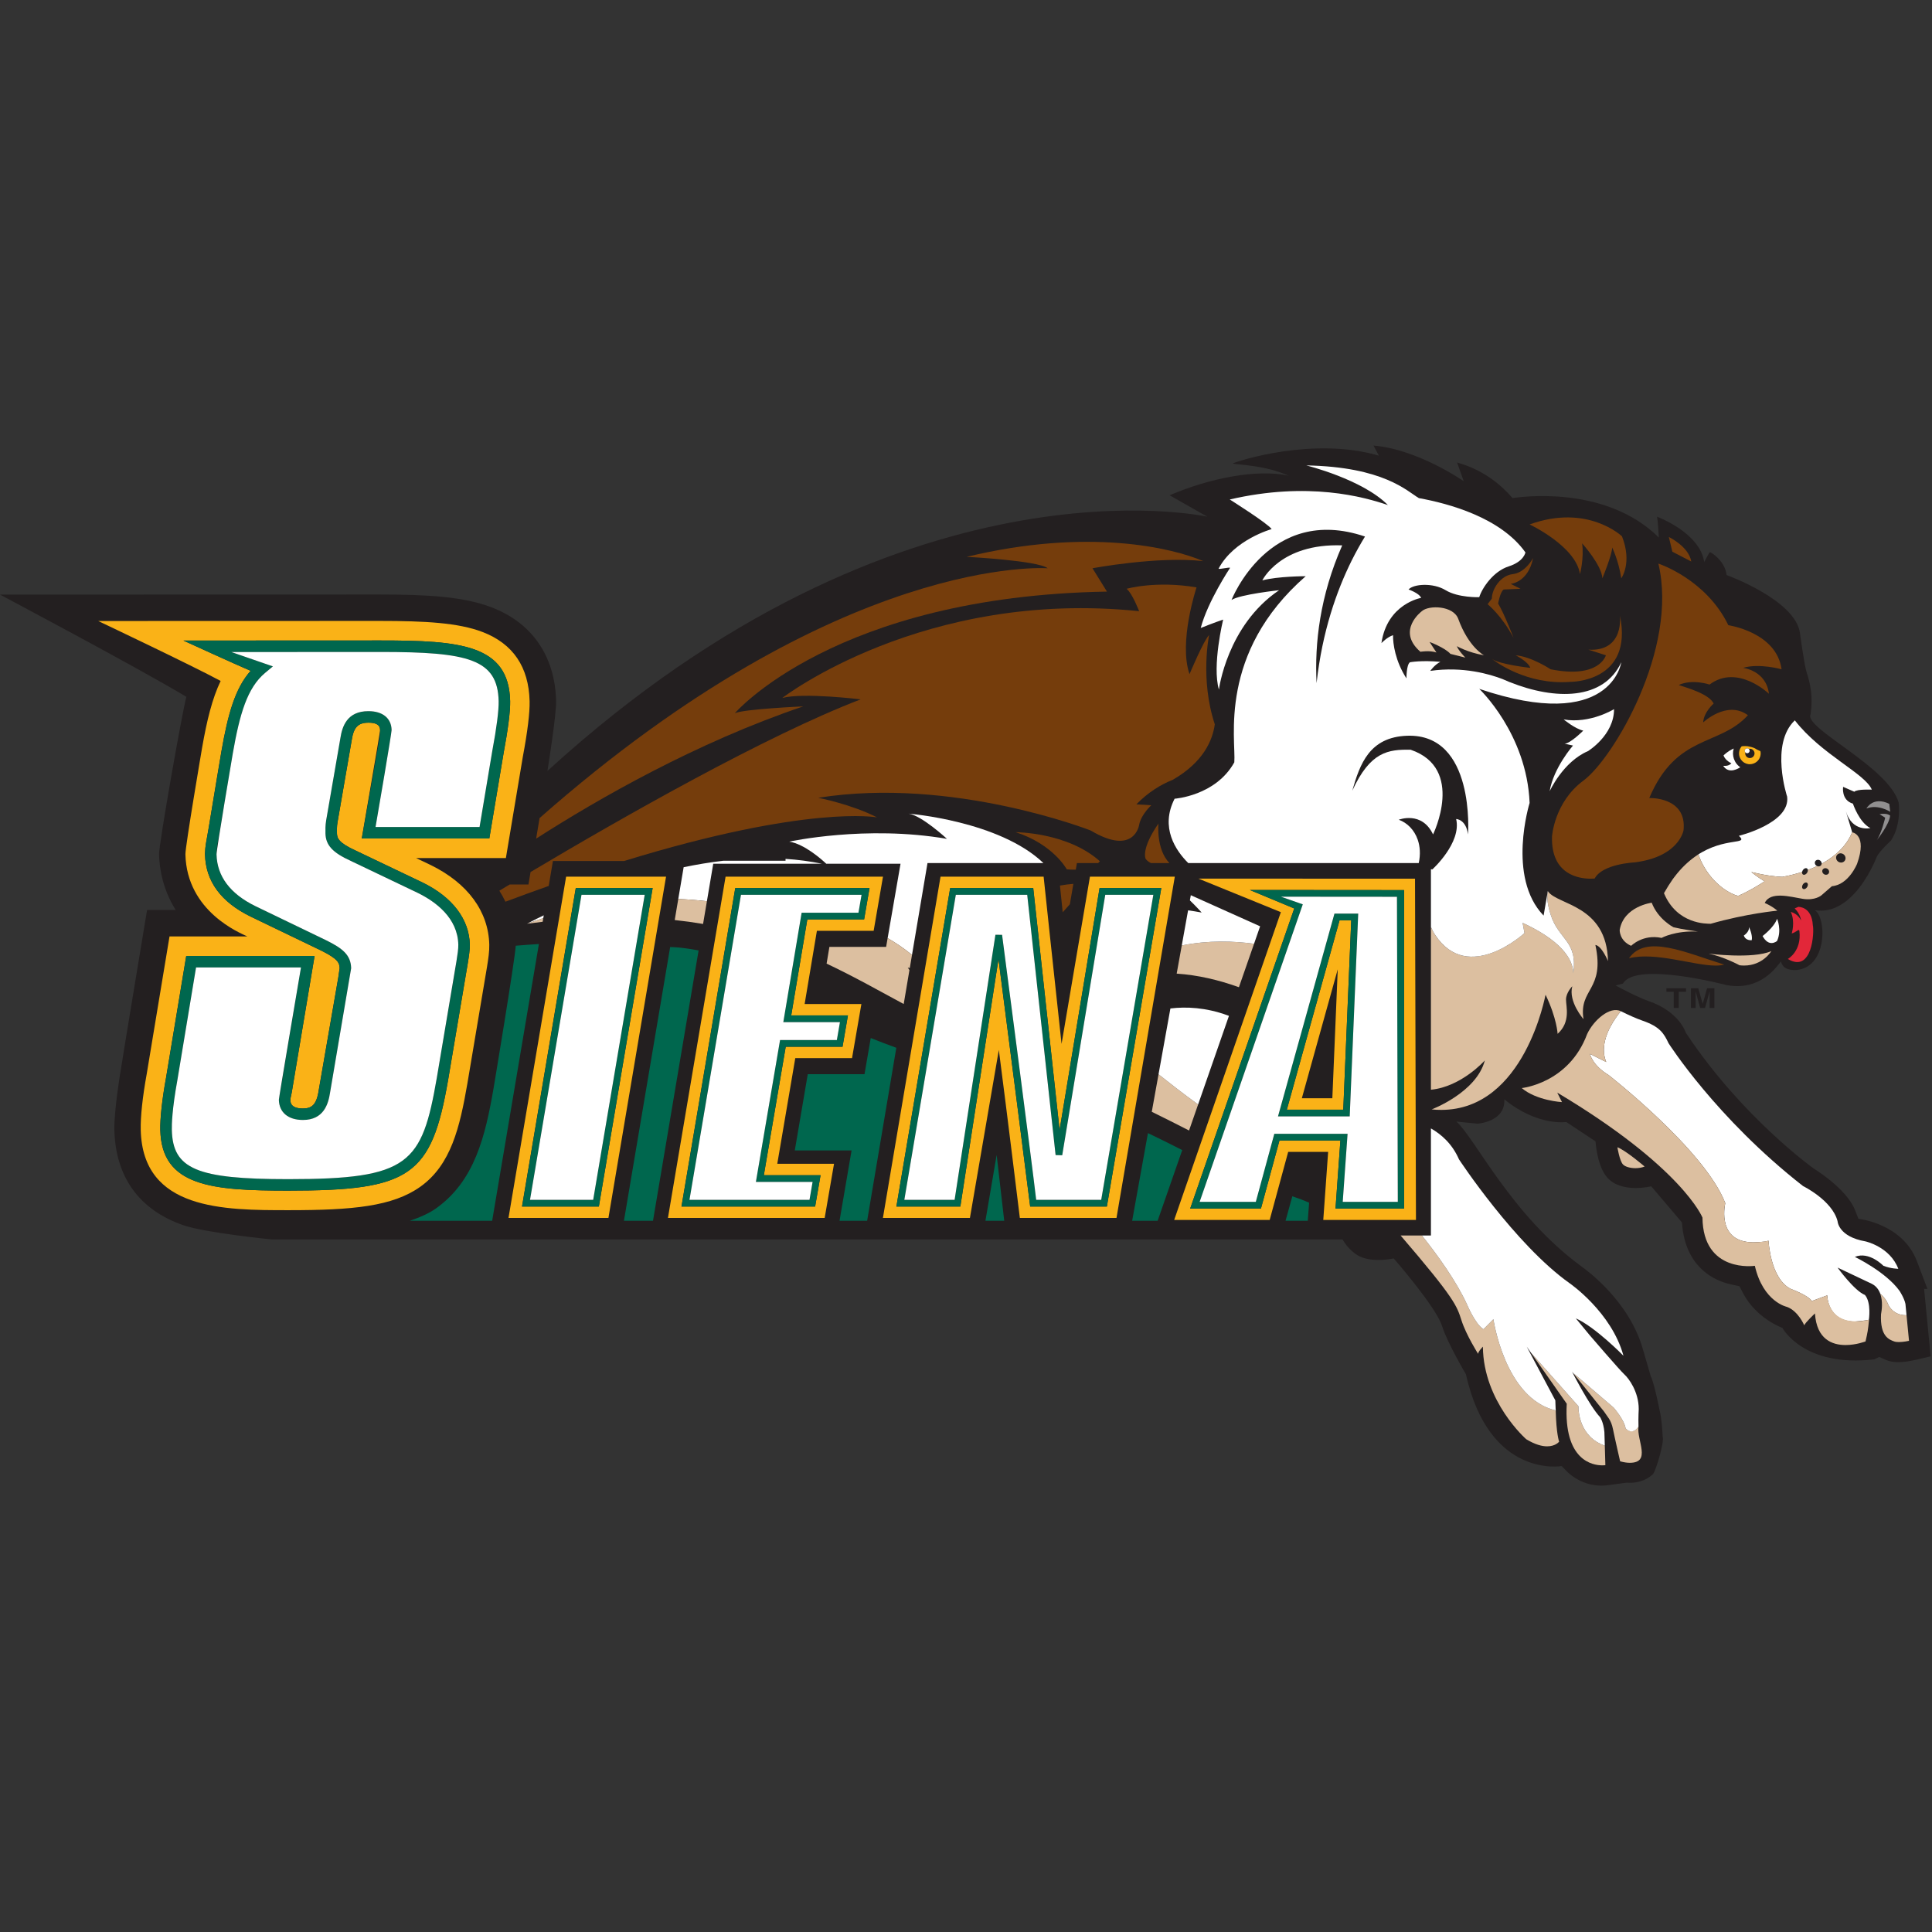
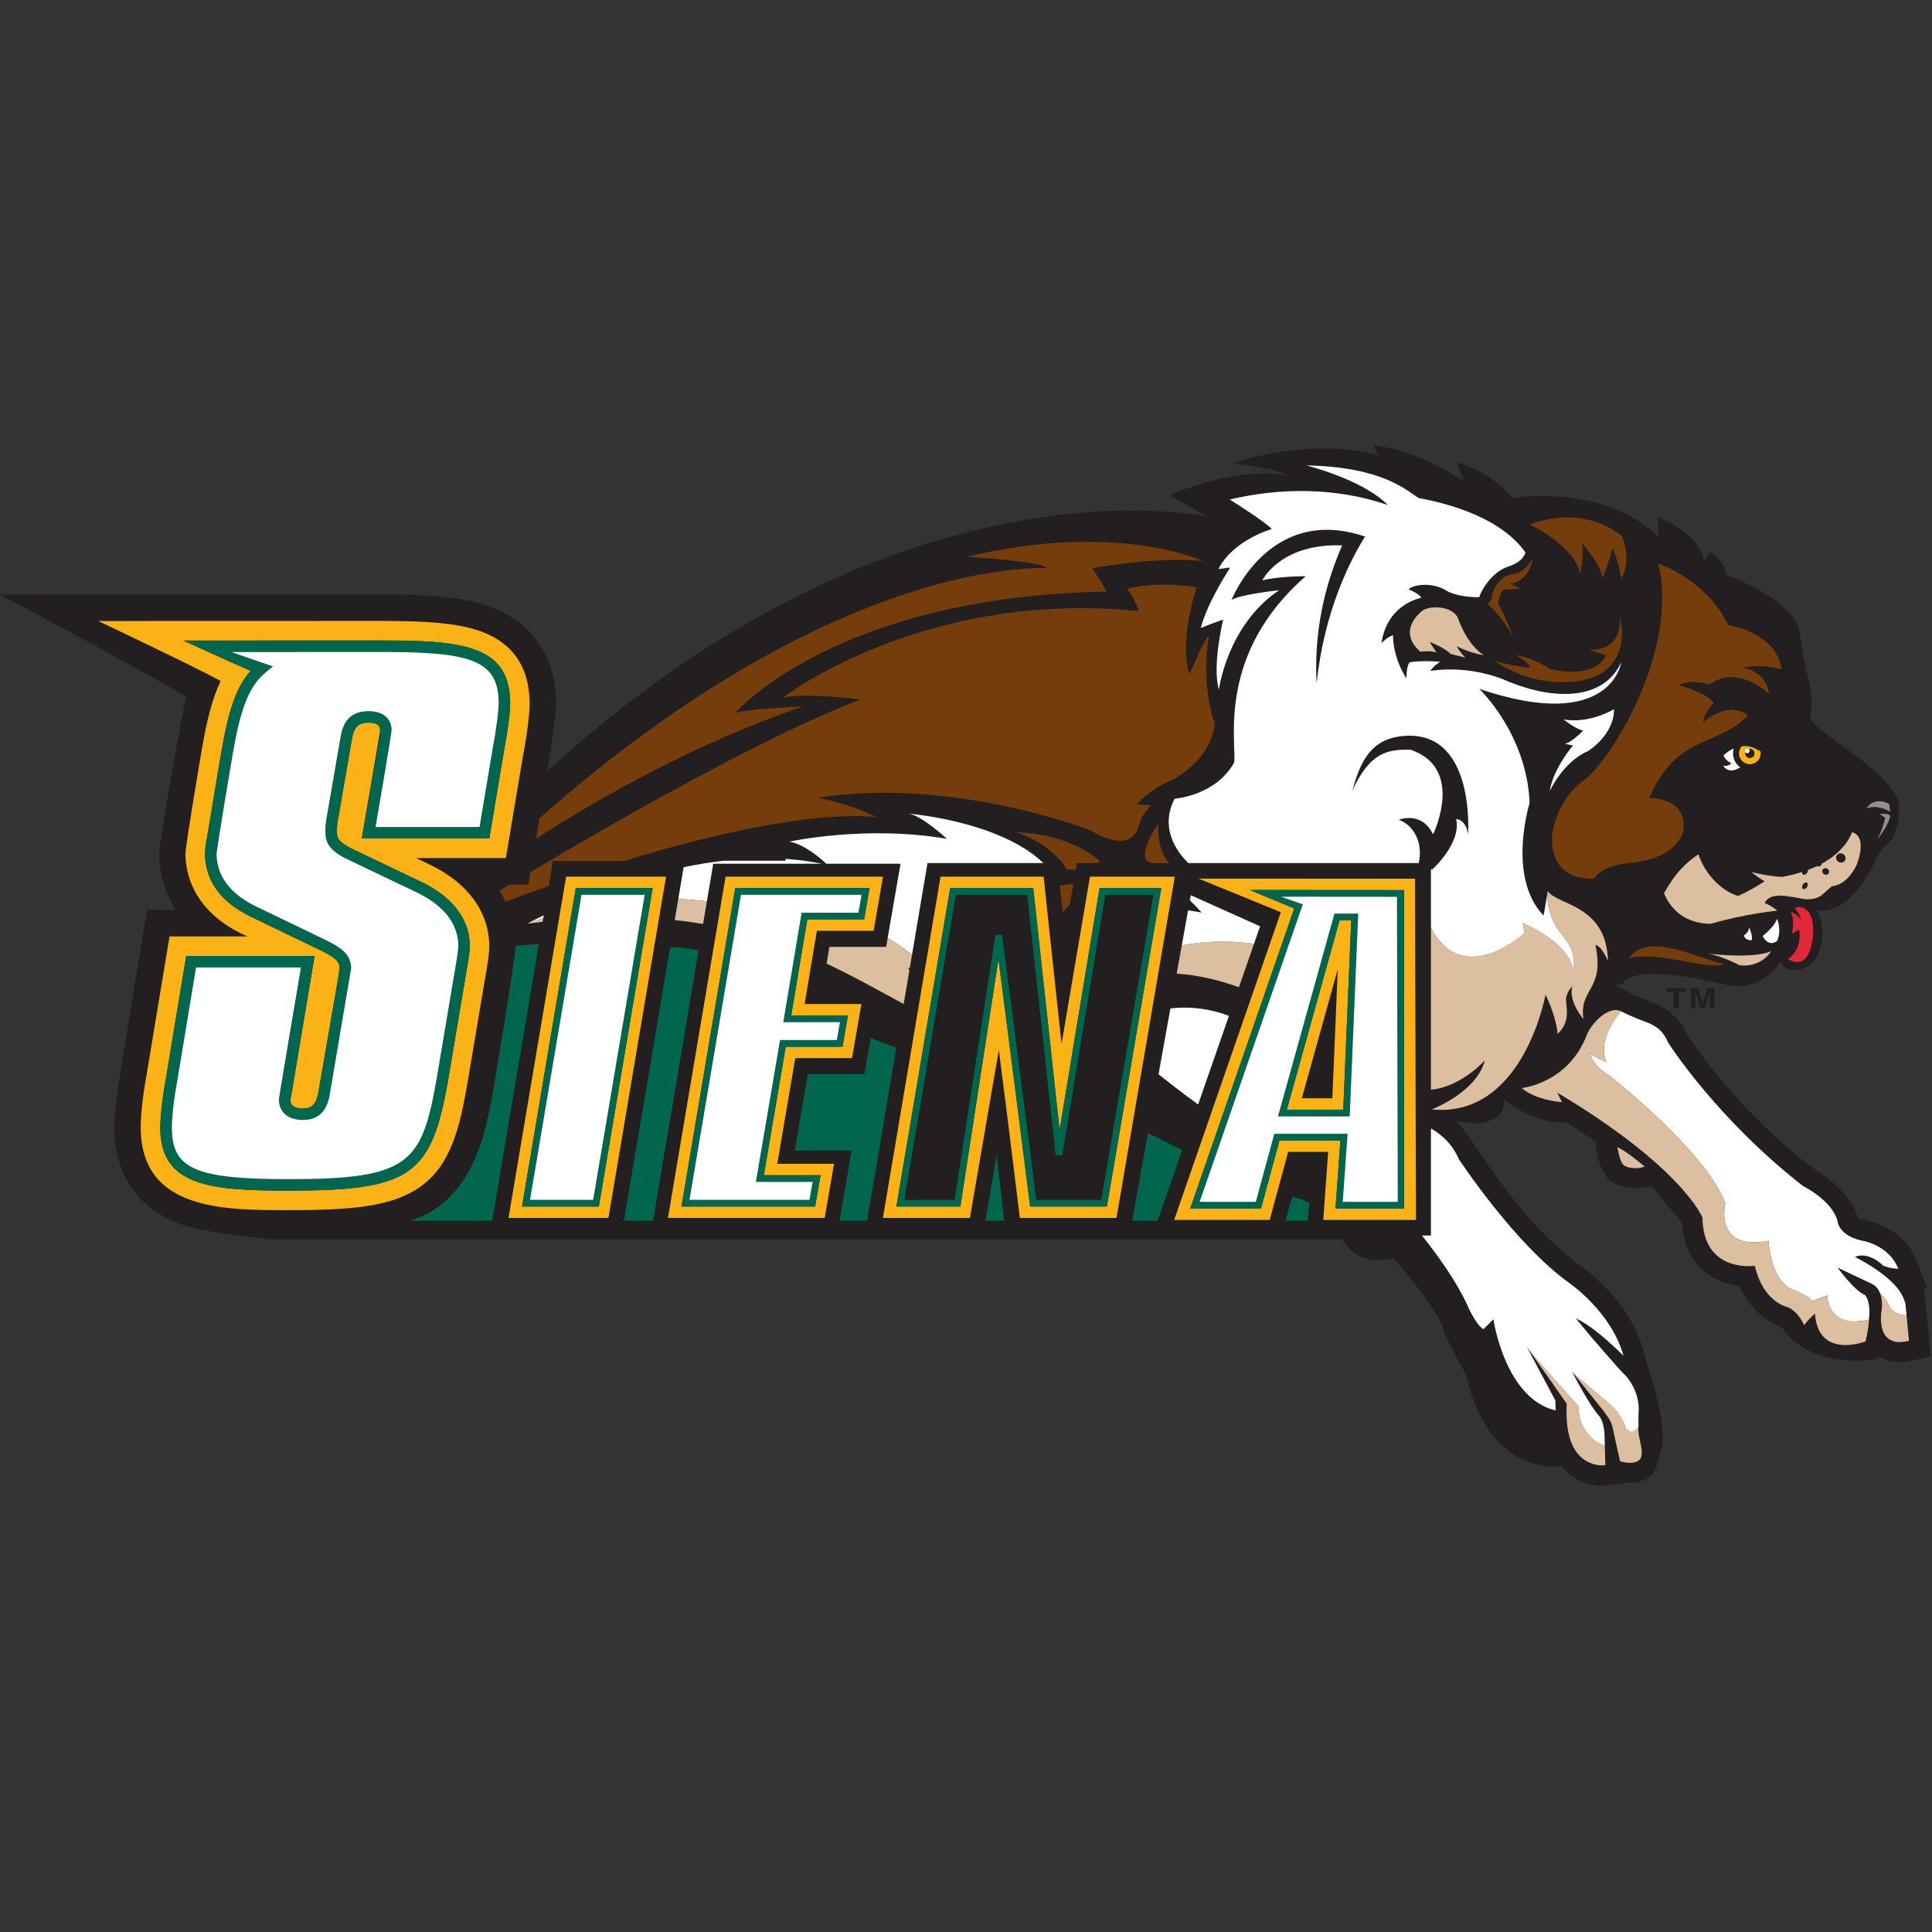
<svg xmlns="http://www.w3.org/2000/svg" width="200px" height="200px" viewBox="0 0 200 200" version="1.1">
  <rect x="0" y="0" width="200" height="200" fill="#333333" stroke="none" />
  <title>siena</title>
  <desc>Created with Sketch.</desc>
  <defs />
  <g id="siena" stroke="none" stroke-width="1" fill="none" fill-rule="evenodd">
    <g id="siena_BGL" transform="translate(0, 46)">
      <g id="siena">
        <g id="g10" transform="translate(99.979, 54.014) scale(-1, 1) rotate(-180) translate(-99.979, -54.014) translate(0, 0.071)" fill-rule="nonzero">
          <g id="g12" transform="translate(0, 0.148)">
            <path d="M199.183,20.383 C199.183,20.383 199.428,20.385 199.526,20.385 C198.999,21.773 198.445,23.236 198.445,23.236 C196.954,27.174 192.385,27.639 192.385,27.639 L192.036,28.533 C191.153,30.78 187.772,32.831 187.772,32.831 C187.772,32.831 180.368,38.099 174.569,46.824 L174.508,46.915 C174.508,46.915 173.86,49.077 170.665,50.177 C170.329,50.293 169.71,50.539 168.685,51.047 C168.155,51.311 167.649,51.576 167.242,51.796 C167.498,51.868 167.755,51.934 168.013,51.992 C169.326,54.326 178.736,51.831 178.736,51.831 C182.277,51.185 183.932,53.768 184.366,54.284 C184.576,53.442 185.311,53.43 185.693,53.383 C189.202,53.383 189.126,58.831 187.864,59.583 C191.993,58.929 194.283,65.122 194.283,65.122 C194.591,65.738 195.746,66.786 195.746,66.786 C196.861,68.442 196.556,70.699 196.556,70.699 C195.543,74.432 186.705,78.417 187.429,79.866 C187.696,81.654 187.413,83.037 187.019,84.218 C186.784,84.927 186.341,88.201 186.341,88.201 C185.957,91.68 178.736,94.279 178.736,94.279 C178.579,95.782 177.046,96.69 177.033,96.638 C176.967,96.734 176.55,95.84 176.417,95.626 C175.985,98.675 171.541,100.318 171.541,100.318 C171.606,99.996 171.713,98.484 171.722,98.164 C166.134,103.697 157.204,102.332 156.571,102.25 C155.505,103.494 153.673,105.145 150.838,105.927 L151.526,103.993 C151.526,103.993 146.799,107.297 142.184,107.684 L142.746,106.637 C135.998,108.625 128.133,106.102 127.596,105.822 C128.368,105.678 131.024,105.629 133.39,104.567 C130.058,105.29 125.132,104.278 121.077,102.539 L124.987,100.318 C124.987,100.318 93.314,107.456 56.672,74.003 C56.722,74.3 57.601,79.831 57.568,81.222 C57.461,85.889 55.081,89.34 50.869,90.945 C47.978,92.046 44.287,92.266 39.265,92.266 L0,92.256 C0,92.256 14.425,84.605 19.295,81.672 C18.907,80.368 16.443,66.424 16.466,65.367 C16.501,63.906 16.84,61.76 18.186,59.608 C18.076,59.608 15.225,59.608 15.225,59.608 C15.225,59.608 12.567,43.574 12.481,42.904 C12.49,43.032 11.795,38.809 11.839,36.842 C11.954,31.982 14.406,28.575 18.933,26.99 C21.247,26.18 28.142,25.502 28.142,25.502 L138.972,25.502 C138.965,25.513 138.96,25.526 138.953,25.537 C139.602,24.412 140.423,23.916 140.719,23.766 L140.751,23.752 C142.159,23.064 144.275,23.537 144.275,23.537 C144.275,23.537 148.64,18.542 149.273,16.561 L149.289,16.512 C149.849,14.759 151.748,11.553 151.748,11.553 C154.169,0.708 161.662,2.043 161.662,2.043 L162.293,1.394 C163.707,0.126 165.312,-0.115 166.523,0.073 L168.382,0.323 C169.883,0.223 170.741,0.839 171.134,1.233 C171.451,1.656 172.317,4.59 172.116,5.118 C172.118,5.204 172.03,6.973 171.798,7.824 C171.798,7.824 171.243,10.669 170.884,11.343 L170.102,14.033 C168.721,19.095 164.229,22.33 163.718,22.704 C156.416,28.051 152.729,35.955 150.763,37.707 C150.702,37.714 152.884,37.487 152.947,37.487 C152.951,37.487 152.951,37.488 152.948,37.488 C152.948,37.488 155.851,37.653 155.727,40.008 C159.161,37.199 162.143,37.659 162.143,37.659 L165.17,35.652 C165.17,35.652 165.31,33.074 166.411,31.874 C167.909,30.243 170.933,31.004 170.933,31.004 L174.109,27.27 L174.154,26.825 C174.406,24.37 175.501,22.965 176.377,22.221 C177.173,21.542 178.136,21.076 179.242,20.837 L180.065,20.658 L180.457,19.913 C181.844,17.289 184.517,16.346 184.517,16.346 C184.517,16.346 186.685,12.227 194.036,13.091 C194.173,13.161 194.532,13.341 194.532,13.341 L195.301,13 C196.572,12.524 198.071,12.982 199.86,13.404 C199.682,15.224 199.183,20.383 199.183,20.383" id="path14" fill="#231F20" />
            <path d="M42.427,27.434 C43.535,27.806 44.464,28.237 45.145,28.722 C49.142,31.566 50.234,36.198 51.084,41.093 C51.084,41.095 53.292,54.305 53.39,55.909 C54.18,55.974 54.981,56.034 55.787,56.085 L50.949,27.434 L42.427,27.434 M64.59,27.434 L69.376,55.777 C69.397,55.774 69.419,55.771 69.44,55.768 C69.44,55.768 70.392,55.786 72.319,55.419 C70.73,46.001 68.359,31.946 67.598,27.434 L64.59,27.434 M86.908,27.434 C87.328,29.884 88.133,34.591 88.155,34.716 C87.985,34.716 82.276,34.716 82.276,34.716 L83.62,42.61 C83.62,42.61 89.371,42.61 89.493,42.61 C89.502,42.664 89.807,44.43 90.139,46.352 C90.946,46.03 91.844,45.684 92.787,45.343 L89.766,27.434 L86.908,27.434 M102.011,27.434 L103.173,34.252 L103.957,27.434 L102.011,27.434 M117.2,27.434 L118.835,36.51 C119.945,35.978 120.913,35.499 121.628,35.136 C121.882,35.007 122.134,34.879 122.385,34.752 L119.837,27.434 L117.2,27.434 M133.079,27.434 L133.781,29.97 C134.438,29.754 135.015,29.531 135.518,29.311 L135.381,27.434 L133.079,27.434" id="path16" fill="#00674E" />
            <path d="M55.857,69.123 C87.072,96.638 108.461,94.982 108.461,94.982 C107.431,95.789 100.067,96.165 100.067,96.165 C112.672,99.205 121.424,97.079 124.56,95.721 C119.875,96.26 113.094,94.982 113.094,94.982 L114.592,92.567 C86.438,92.084 76.055,79.962 76.055,79.962 C76.778,80.398 83.153,80.685 83.153,80.685 C72.083,76.939 61.963,71.14 55.501,66.996 C55.617,67.69 55.738,68.411 55.857,69.123" id="path18" fill="#753D0C" />
            <path d="M110.432,63.815 C110.432,63.815 109.051,66.398 105.145,67.661 C105.145,67.661 110.493,67.661 113.857,64.655 C113.857,64.655 113.809,64.576 113.684,64.466 L111.482,64.466 L111.365,63.782 C111.311,63.781 111.256,63.78 111.2,63.78 C110.964,63.78 110.709,63.791 110.432,63.815" id="path20" fill="#753D0C" />
            <path d="M109.726,62.136 C110.22,62.225 110.689,62.28 111.114,62.314 L110.753,60.201 C110.506,59.936 110.257,59.657 110.01,59.371 L109.726,62.136" id="path22" fill="#753D0C" />
            <path d="M119.144,64.466 C118.93,64.569 118.742,64.708 118.601,64.896 C118.601,64.896 118.062,65.857 119.924,68.561 C119.924,68.561 119.654,65.921 121.056,64.466 L119.144,64.466" id="path24" fill="#753D0C" />
            <path d="M51.693,61.603 C52.039,61.812 52.395,62.026 52.763,62.247 C53.694,62.247 54.707,62.247 54.707,62.247 C54.707,62.247 54.79,62.743 54.923,63.538 C64.514,69.242 79.313,77.663 89.094,81.411 C89.094,81.411 83.153,82.137 80.981,81.556 C80.981,81.556 95.613,92.856 117.924,90.539 C117.924,90.539 117.201,92.422 116.62,92.856 C116.62,92.856 119.663,93.726 123.865,93.001 C123.865,93.001 121.982,87.352 123.139,84.02 C123.139,84.02 124.589,87.496 125.169,88.075 C125.169,88.075 124.206,83.516 125.755,78.83 C125.529,77.176 124.575,74.91 121.406,73.086 C120.164,72.593 118.865,71.8 117.635,70.545 L119.18,70.449 C119.18,70.449 118.118,69.483 117.924,68.421 C117.924,68.421 117.441,65.136 112.901,67.84 C112.901,67.84 98.609,73.443 84.7,71.221 C84.7,71.221 88.177,70.545 90.785,69.194 C90.785,69.194 83.677,70.544 64.61,64.681 L57.239,64.681 L56.803,62.097 C55.363,61.588 53.871,61.046 52.324,60.466 C52.137,60.854 51.926,61.233 51.693,61.603" id="path26" fill="#753D0C" />
-             <path d="M173.121,96.697 L172.76,98.218 C172.76,98.218 174.826,97.226 175.079,95.682 L173.121,96.697" id="path28" fill="#753D0C" />
            <path d="M150.148,86.119 C149.569,86.771 147.987,87.354 147.987,87.354 L148.699,86.264 C147.975,86.505 147.042,86.337 147.042,86.337 C144.499,88.534 147.189,90.541 147.189,90.541 C147.915,91.192 150.453,91.122 150.958,89.743 C152.031,86.794 153.624,85.975 153.624,85.975 C151.935,86.264 150.813,86.918 150.813,86.918 C150.958,86.484 151.692,85.732 151.692,85.732 L150.148,86.119" id="path30" fill="#DCBFA0" />
            <path d="M168.005,33.272 C167.654,33.65 167.433,35.045 167.433,35.045 C168.29,34.728 170.252,33.05 170.252,33.05 C169.958,32.933 169.622,32.881 169.298,32.881 C168.744,32.881 168.224,33.032 168.005,33.272" id="path32" fill="#DCBFA0" />
            <path d="M160.664,67.213 C160.664,67.213 160.881,70.762 163.924,73.009 C166.966,75.253 173.775,86.626 171.675,95.465 C171.675,95.465 176.601,93.871 178.917,89.09 C178.917,89.09 183.916,88.364 184.425,84.526 C184.425,84.526 182.104,85.177 180.439,84.671 C180.439,84.671 182.829,84.407 183.12,81.99 C183.12,81.99 179.872,85.116 176.973,82.944 C176.973,82.944 175.191,83.553 173.781,82.897 C174.766,82.568 176.927,81.957 177.397,80.977 C177.397,80.977 176.38,80.107 176.311,79.022 C176.311,79.022 178.774,81.364 180.945,79.771 C177.975,76.511 173.557,77.862 170.733,71.198 C170.733,71.198 174.643,71.343 174.28,67.866 C174.28,67.866 173.847,65.113 169.211,64.534 C169.211,64.534 165.879,64.389 165.083,62.868 C165.083,62.868 164.917,62.847 164.649,62.847 C163.512,62.847 160.545,63.227 160.664,67.213" id="path34" fill="#753D0C" />
            <path d="M168.632,54.608 C170.37,57.144 174.498,55.189 178.484,53.957 C178.233,53.883 177.937,53.852 177.603,53.852 C175.331,53.852 171.349,55.304 168.632,54.608" id="path36" fill="#753D0C" />
            <path d="M182.46,56.913 C182.46,56.913 183.648,57.793 183.962,58.701 C183.962,58.701 184.473,57.536 183.962,56.402 C183.962,56.402 183.72,56.186 183.391,56.186 C183.112,56.186 182.771,56.341 182.46,56.913" id="path38" fill="#FFFFFF" />
            <path d="M180.518,56.962 C180.518,56.962 181.113,57.333 181.057,57.844 C181.057,57.844 181.454,57.021 181.34,56.482 C181.34,56.482 181.305,56.477 181.251,56.477 C181.071,56.477 180.671,56.528 180.518,56.962" id="path40" fill="#FFFFFF" />
            <path d="M193.212,70.111 C193.212,70.111 193.889,71.415 195.578,70.594 L195.676,69.772 C195.676,69.772 194.42,70.594 193.212,70.111" id="path42" fill="#918F90" />
            <path d="M180.077,53.885 C180.077,53.885 178.446,54.771 176.881,55.086 C176.881,55.086 181.445,54.503 183.368,55.352 C183.368,55.352 182.498,53.856 180.549,53.856 C180.398,53.856 180.241,53.865 180.077,53.885" id="path44" fill="#DCBFA0" />
            <path d="M162.836,76.63 L161.966,76.824 C162.547,76.824 163.898,78.175 163.898,78.175 C163.03,78.368 161.87,79.334 161.87,79.334 C164.575,78.851 167.086,80.398 167.086,80.398 C167.086,77.692 164.381,76.051 164.381,76.051 C161.786,74.938 160.421,71.898 160.421,71.898 C160.808,74.313 162.836,76.63 162.836,76.63" id="path46" fill="#FFFFFF" />
-             <path d="M167.669,57.534 C168.079,59.991 170.985,60.36 170.985,60.36 C171.64,58.64 173.236,57.821 173.236,57.821 C174.055,57.618 175.773,57.371 175.773,57.371 C173.399,57.494 172.006,56.717 172.006,56.717 C170.061,57.13 168.856,55.898 168.856,55.898 C167.629,56.43 167.669,57.534 167.669,57.534" id="path48" fill="#DCBFA0" />
            <path d="M166.891,97.131 C166.891,96.405 165.879,93.943 165.879,93.943 C165.806,95.32 163.779,97.565 163.779,97.565 C163.996,96.043 163.56,94.377 163.56,94.377 C163.126,97.275 158.345,99.52 158.345,99.52 C164.357,101.695 167.906,98.29 167.906,98.29 C168.995,95.537 167.835,93.943 167.835,93.943 C167.545,95.826 166.891,97.131 166.891,97.131" id="path50" fill="#753D0C" />
            <path d="M154.434,85.613 C155.157,85.032 158.417,84.671 158.417,84.671 C158.2,85.324 156.895,85.975 156.895,85.975 C158.562,85.83 160.517,84.526 160.517,84.526 C165.59,83.511 166.241,85.975 166.241,85.975 L164.43,86.554 C168.196,86.337 167.69,90.105 167.69,90.105 C169.138,83.149 162.547,83.222 162.547,83.222 C162.252,83.199 161.963,83.189 161.68,83.189 C157.368,83.189 154.434,85.613 154.434,85.613" id="path52" fill="#753D0C" />
            <path d="M153.997,91.262 L154.434,91.843 C154.434,92.784 155.302,94.233 156.606,94.377 C157.911,94.522 158.706,96.043 158.706,96.043 C158.2,93.509 156.389,93.365 156.389,93.365 L157.404,92.856 L155.666,92.784 C155.302,92.567 155.085,91.335 155.085,91.335 C155.738,90.25 156.679,87.786 156.679,87.786 C155.447,90.105 153.997,91.262 153.997,91.262" id="path54" fill="#753D0C" />
            <path d="M121.81,53.019 L122.335,55.933 C125.092,56.493 127.745,56.389 129.819,56.111 L128.253,51.613 C126.174,52.358 124.008,52.876 121.81,53.019 M148.204,38.963 C148.204,38.963 152.84,40.701 153.708,44.033 C153.708,44.033 151.283,41.303 148.129,41.001 L148.129,57.85 C148.258,57.549 148.404,57.271 148.57,57.025 C148.592,56.992 148.615,56.958 148.638,56.925 C148.677,56.867 148.718,56.81 148.758,56.754 C148.779,56.726 148.8,56.697 148.821,56.669 C148.831,56.656 148.841,56.644 148.85,56.631 C149.861,55.31 151.05,54.815 152.228,54.775 C152.28,54.774 152.332,54.773 152.385,54.773 C152.395,54.773 152.406,54.773 152.417,54.773 C155.181,54.792 157.815,57.217 157.815,57.217 L157.621,58.278 C162.174,56.172 162.853,54.116 162.858,53.079 C162.858,53.063 162.858,53.046 162.857,53.031 C162.913,53.403 162.938,53.736 162.937,54.037 C162.935,56.485 161.248,56.794 160.517,59.149 C160.265,59.964 160.176,60.54 160.178,60.948 C160.178,61.193 160.211,61.378 160.26,61.517 C161.261,60.105 166.327,60.129 166.458,54.319 C166.458,54.319 165.806,55.912 165.154,55.985 C166.168,51.276 163.415,51.493 163.924,48.308 C163.924,48.308 162.33,50.119 162.764,51.712 C162.764,51.712 162.113,51.059 162.113,50.336 C162.113,49.61 162.619,48.016 161.243,46.787 C161.243,46.787 161.168,48.399 159.995,50.835 C159.985,50.853 157.86,38.913 149.191,38.913 C148.871,38.913 148.542,38.929 148.204,38.963" id="path56" fill="#DCBFA0" />
            <path d="M197.251,18.829 C197.127,19.444 196.635,20.184 196.635,20.184 C195.215,22.156 192.013,23.696 192.013,23.696 C193.492,24.312 194.971,22.772 194.971,22.772 C195.772,22.464 196.511,22.464 196.511,22.464 C195.648,24.744 193.12,25.299 193.12,25.299 C190.289,25.791 190.224,27.392 190.224,27.392 C189.673,29.551 186.652,31.027 186.652,31.027 C177.655,38.053 172.727,45.816 172.727,45.816 C172.235,46.864 171.803,47.54 170.016,48.156 C169.357,48.385 168.548,48.754 167.788,49.129 C167.155,48.363 166.038,46.78 166.033,45.13 C166.033,44.71 166.104,44.285 166.274,43.868 L164.584,44.712 C164.584,44.712 164.838,43.529 166.526,42.517 C166.526,42.517 176.491,34.747 178.601,29.259 C178.601,29.259 178.597,29.246 178.593,29.224 C178.507,28.829 177.828,25.234 181.475,25.205 C181.49,25.204 182.771,25.222 183.076,25.374 C183.076,25.374 183.246,21.488 185.357,20.392 C185.357,20.392 187.215,19.715 187.553,19.125 L189.157,19.715 C189.157,19.715 189.157,17.043 191.974,17.002 C191.995,17.001 193.094,17.096 193.464,17.184 C193.464,17.184 193.738,18.949 193.061,19.753 C191.956,20.187 190.224,22.588 190.224,22.588 L193.739,20.924 C194.212,20.695 194.487,20.31 194.642,19.888 C194.915,19.65 195.291,19.251 195.492,18.703 C195.492,18.703 195.988,17.607 197.363,17.66 L197.251,18.829" id="path58" fill="#FFFFFF" />
            <path d="M196.078,14.946 C195.587,15.133 194.599,15.438 194.724,17.781 L194.726,17.785 L194.726,17.79 L194.728,17.797 C194.731,17.811 194.736,17.832 194.739,17.86 C194.792,18.135 194.935,19.081 194.642,19.888 C194.915,19.65 195.291,19.251 195.492,18.703 C195.492,18.703 196.002,17.611 197.363,17.66 L197.62,15.009 C197.62,15.009 197.063,14.878 196.571,14.878 C196.388,14.878 196.213,14.896 196.078,14.946" id="path60" fill="#DCBFA0" />
            <path d="M187.884,17.842 C187.884,17.842 186.836,16.857 186.777,16.609 C186.777,16.609 186.158,18.089 184.988,18.52 C184.988,18.52 182.523,19.013 181.661,22.772 C181.661,22.772 176.3,21.972 176.239,27.763 C176.239,27.763 174.206,32.938 161.206,40.701 L161.698,39.717 C161.698,39.717 159.07,39.866 157.528,41.173 C157.528,41.173 162.395,41.648 164.297,46.756 C164.95,48.18 166.658,49.69 167.788,49.129 C166.994,48.168 165.439,45.921 166.274,43.868 L164.584,44.712 C164.584,44.712 164.838,43.529 166.526,42.517 C166.526,42.517 176.491,34.747 178.601,29.259 C178.601,29.259 177.588,25.122 181.64,25.206 C181.64,25.206 182.442,25.214 183.076,25.374 C183.076,25.374 183.246,21.488 185.357,20.392 C185.357,20.392 187.215,19.715 187.553,19.125 L189.157,19.715 C189.157,19.715 189.175,16.255 193.464,17.184 L193.476,17.144 L193.476,17.142 C193.38,16.123 193.337,15.906 193.12,14.946 C193.12,14.946 192.153,14.571 191.05,14.571 C189.661,14.571 188.057,15.164 187.884,17.842" id="path62" fill="#DCBFA0" />
            <path d="M70.215,60.746 L70.771,64.036 C72.113,64.314 73.495,64.545 74.895,64.707 L81.319,64.707 L81.319,64.898 C82.588,64.815 83.852,64.652 85.094,64.394 C79.816,64.394 73.902,64.394 73.834,64.394 C73.83,64.37 73.579,62.886 73.179,60.515 C72.208,60.626 71.221,60.705 70.215,60.746 M56.289,59.056 L56.239,58.761 C55.77,58.609 55.298,58.447 54.822,58.276 C54.737,58.245 54.651,58.214 54.565,58.183 C54.565,58.183 55.186,58.525 56.289,59.056 M91.888,56.695 C92.266,58.879 93.199,64.257 93.223,64.394 C93.149,64.394 89.586,64.394 85.535,64.394 C85.045,64.855 83.27,66.434 81.706,66.683 C81.706,66.683 89.626,68.421 98.028,66.972 C98.028,66.972 95.419,69.387 94.068,69.579 C94.068,69.579 103.457,68.838 108.013,64.466 L96.014,64.466 L94.41,54.958 C93.627,55.603 92.774,56.18 91.888,56.695" id="path64" fill="#FFFFFF" />
            <path d="M56.239,58.761 L56.176,58.388 C55.647,58.326 55.11,58.258 54.565,58.183 C55.128,58.389 55.686,58.582 56.239,58.761 M69.847,58.567 L70.215,60.746 C71.221,60.705 72.208,60.626 73.179,60.515 C73.059,59.805 72.926,59.016 72.782,58.162 C71.837,58.323 70.859,58.459 69.847,58.567 M85.57,54.056 L85.86,55.789 C85.86,55.789 91.609,55.789 91.731,55.789 C91.734,55.812 91.794,56.156 91.888,56.695 C92.774,56.18 93.627,55.603 94.41,54.958 L94.18,53.593 C94.112,53.609 94.043,53.626 93.973,53.644 C93.973,53.644 94.03,53.55 94.145,53.389 L93.552,49.873 C91.032,51.226 88.444,52.7 85.57,54.056" id="path66" fill="#DCBFA0" />
            <path d="M180.67,75.883 C180.633,75.615 180.816,75.375 181.078,75.34 C181.345,75.302 181.587,75.487 181.625,75.753 C181.659,76.014 181.473,76.259 181.21,76.294 C181.146,76.303 181.083,76.299 181.025,76.285 C180.989,76.313 180.95,76.334 180.902,76.341 C180.89,76.342 180.879,76.343 180.867,76.343 C180.74,76.343 180.632,76.25 180.614,76.124 C180.612,76.114 180.612,76.104 180.612,76.095 C180.612,76.029 180.637,75.968 180.679,75.921 L180.67,75.883 M180.994,74.705 C180.842,74.726 180.702,74.777 180.579,74.849 C180.202,75.071 179.973,75.505 180.035,75.967 C180.065,76.194 180.161,76.392 180.299,76.551 C180.558,76.588 180.828,76.586 181.101,76.523 C181.101,76.523 181.211,76.504 181.35,76.462 C181.485,76.422 181.65,76.362 181.77,76.28 C181.801,76.257 181.846,76.233 181.897,76.205 C181.989,76.159 182.103,76.107 182.236,76.054 C182.264,75.93 182.274,75.802 182.254,75.669 C182.187,75.172 181.806,74.801 181.34,74.717 C181.267,74.705 181.195,74.696 181.121,74.696 C181.08,74.696 181.037,74.699 180.994,74.705" id="path68" fill="#FAB217" />
            <path d="M180.833,75.837 C180.768,75.846 180.717,75.879 180.679,75.921 C180.63,75.974 180.605,76.047 180.614,76.124 C180.633,76.261 180.76,76.359 180.902,76.341 C180.95,76.334 180.989,76.313 181.025,76.285 C181.093,76.229 181.132,76.147 181.121,76.056 C181.103,75.926 180.994,75.834 180.869,75.834 C180.857,75.834 180.844,75.835 180.833,75.837" id="path70" fill="#FFFFFF" />
            <path d="M178.383,74.535 C178.383,74.535 178.943,74.444 179.235,74.798 C179.235,74.798 178.639,75.034 178.416,75.603 C178.416,75.603 178.821,76.035 179.475,76.324 L179.469,76.301 C179.446,76.219 179.426,76.138 179.414,76.054 C179.365,75.68 179.436,75.319 179.599,75.011 C179.625,74.957 179.655,74.908 179.685,74.859 C179.808,74.672 179.968,74.509 180.154,74.381 C179.914,74.229 179.563,74.056 179.209,74.056 C178.912,74.056 178.616,74.177 178.383,74.535" id="path72" fill="#FFFFFF" />
-             <path d="M191.782,67.649 L191.742,67.749 C191.742,67.748 191.732,67.746 191.732,67.746 C191.732,67.746 191.742,67.748 191.742,67.749 L191.782,67.649 M175.824,65.367 C175.792,65.347 175.76,65.326 175.728,65.305 C175.702,65.288 175.672,65.27 175.644,65.252 C178.558,67.215 181.099,66.296 180.006,67.285 C180.006,67.285 185.365,68.589 185.003,71.343 C185.003,71.343 183.209,76.782 185.799,79.239 C188.526,75.713 193.113,73.711 193.767,72.066 C193.767,72.066 192.245,72.138 191.957,71.849 L190.798,72.355 C190.798,72.355 190.58,70.981 191.812,70.617 C191.812,70.617 192.463,68.662 193.622,68.083 C193.622,68.083 191.74,67.649 191.087,69.821 L191.732,67.674 C191.517,67.08 190.781,65.597 188.581,64.399 C188.581,64.406 188.581,64.414 188.581,64.422 C188.582,64.538 188.523,64.658 188.409,64.735 C188.358,64.77 188.302,64.791 188.248,64.8 C188.228,64.802 188.21,64.804 188.192,64.804 C188.111,64.804 188.034,64.777 187.974,64.726 C187.955,64.709 187.937,64.689 187.922,64.667 C187.887,64.615 187.871,64.555 187.869,64.495 C187.869,64.379 187.93,64.261 188.04,64.186 L188.1,64.156 C187.805,64.014 187.49,63.878 187.148,63.75 C187.138,63.815 187.113,63.871 187.06,63.906 C187.032,63.925 187.001,63.935 186.966,63.938 C186.961,63.938 186.957,63.938 186.95,63.938 C186.845,63.938 186.721,63.866 186.635,63.741 C186.594,63.678 186.566,63.61 186.555,63.545 C185.944,63.349 185.262,63.173 184.501,63.036 C184.012,63.05 182.952,63.136 181.292,63.538 C181.292,63.538 181.974,62.98 182.667,62.576 C182.135,62.224 181.071,61.559 179.918,61.062 C178.154,61.582 176.45,63.419 175.824,65.367" id="path74" fill="#FFFFFF" />
            <path d="M190.615,64.517 C190.756,64.525 190.89,64.593 190.974,64.714 C191.025,64.789 191.05,64.874 191.051,64.959 C191.056,65.121 190.975,65.285 190.824,65.386 C190.74,65.443 190.646,65.472 190.554,65.476 C190.547,65.476 190.541,65.476 190.534,65.476 C190.383,65.476 190.238,65.407 190.149,65.276 C190.093,65.196 190.068,65.103 190.071,65.01 C190.075,64.856 190.154,64.702 190.295,64.606 C190.303,64.6 190.313,64.595 190.322,64.589 C190.406,64.54 190.496,64.517 190.587,64.516 C190.597,64.516 190.605,64.517 190.615,64.517 M173.613,63.379 L173.703,63.479 L173.613,63.379 M189.152,63.275 C189.165,63.279 189.177,63.285 189.188,63.291 C189.215,63.305 189.238,63.322 189.259,63.343 C189.272,63.356 189.286,63.372 189.297,63.388 C189.333,63.44 189.35,63.5 189.35,63.56 C189.351,63.675 189.291,63.793 189.18,63.867 C189.146,63.89 189.109,63.908 189.071,63.92 C189.062,63.923 189.05,63.926 189.038,63.928 C189.012,63.934 188.987,63.937 188.961,63.937 C188.961,63.937 188.961,63.937 188.959,63.937 C188.907,63.937 188.854,63.925 188.808,63.902 C188.773,63.884 188.74,63.86 188.714,63.831 C188.706,63.821 188.698,63.81 188.689,63.799 C188.655,63.748 188.638,63.689 188.638,63.629 C188.638,63.514 188.699,63.396 188.808,63.321 C188.833,63.305 188.856,63.293 188.88,63.283 C188.93,63.262 188.981,63.252 189.029,63.252 C189.071,63.252 189.114,63.26 189.152,63.275 M173.462,63.19 C173.511,63.255 173.562,63.318 173.613,63.379 C173.562,63.318 173.511,63.255 173.462,63.19 M173.431,63.148 L173.531,63.248 L173.431,63.148 M173.294,62.973 C173.342,63.033 173.384,63.09 173.431,63.148 C173.384,63.09 173.342,63.033 173.294,62.973 M173.147,62.772 C173.197,62.84 173.246,62.908 173.294,62.973 C173.246,62.908 173.197,62.84 173.147,62.772 M186.751,61.767 C186.856,61.768 186.98,61.841 187.065,61.967 C187.125,62.052 187.153,62.146 187.151,62.228 C187.151,62.31 187.121,62.382 187.06,62.422 C187.032,62.441 187.001,62.451 186.966,62.454 C186.961,62.454 186.957,62.455 186.95,62.455 C186.845,62.455 186.721,62.382 186.635,62.257 C186.578,62.17 186.55,62.076 186.55,61.994 C186.55,61.911 186.579,61.84 186.639,61.799 C186.672,61.778 186.709,61.767 186.749,61.767 L186.751,61.767 M172.253,61.347 C172.566,61.897 172.862,62.366 173.147,62.772 C173.197,62.84 173.246,62.908 173.294,62.973 C173.342,63.033 173.384,63.09 173.431,63.148 L173.462,63.19 C173.511,63.255 173.562,63.318 173.613,63.379 L173.628,63.398 C174.322,64.237 175.036,64.851 175.728,65.305 C175.761,65.326 175.792,65.347 175.824,65.367 C175.792,65.347 175.76,65.326 175.728,65.305 C175.76,65.326 175.792,65.347 175.824,65.367 C176.45,63.419 178.154,61.582 179.918,61.062 C181.071,61.559 182.135,62.224 182.667,62.576 C181.974,62.98 181.292,63.538 181.292,63.538 C182.952,63.136 184.012,63.05 184.501,63.036 C185.262,63.173 185.944,63.349 186.555,63.545 C186.551,63.524 186.55,63.504 186.55,63.484 C186.548,63.399 186.578,63.325 186.639,63.283 C186.672,63.262 186.709,63.251 186.749,63.251 C186.797,63.251 186.846,63.265 186.894,63.291 C186.957,63.325 187.017,63.378 187.065,63.449 C187.125,63.537 187.153,63.632 187.149,63.715 C187.149,63.727 187.149,63.738 187.148,63.75 C187.49,63.878 187.805,64.014 188.1,64.156 C188.152,64.131 188.208,64.119 188.261,64.119 C188.368,64.119 188.469,64.166 188.528,64.254 C188.559,64.298 188.572,64.347 188.581,64.399 C190.783,65.598 191.517,67.082 191.733,67.675 L191.74,67.649 C191.74,67.649 193.333,67.43 192.245,64.389 C192.245,64.389 191.377,62.215 189.64,62.07 L188.553,61.127 C188.553,61.127 187.9,60.549 186.597,60.766 C185.293,60.983 183.265,61.564 182.684,60.332 C182.684,60.332 183.409,60.042 183.988,59.536 C183.988,59.536 180.801,59.244 177.1,58.183 C176.67,58.185 173.605,58.11 172.253,61.347" id="path76" fill="#DCBFA0" />
-             <path d="M119.232,38.716 L119.932,42.601 C120.81,41.9 122.397,40.652 124.028,39.473 L123.09,36.78 C121.837,37.419 120.544,38.076 119.232,38.716 M157.997,4.819 C157.997,4.819 153.559,8.693 153.508,14.402 C153.508,14.402 153.015,13.905 153.015,13.658 C153.015,13.658 151.781,15.595 151.289,17.135 C150.813,18.623 150.612,19.368 144.989,25.912 L147.199,25.912 C148.84,23.847 150.745,21.197 151.851,18.801 C151.851,18.801 152.71,16.726 153.568,16.208 L154.597,17.244 C154.597,17.244 155.767,9.04 161.047,7.799 C161.108,5.379 161.389,4.588 161.402,4.57 C161.402,4.57 161.035,4.085 160.159,4.085 C159.633,4.085 158.922,4.26 157.997,4.819" id="path78" fill="#DCBFA0" />
            <path d="M162.19,8.494 L158.494,13.763 L163.399,8.235 C163.399,8.235 163.27,5.146 166.129,4.157 L166.187,2.136 C166.187,2.136 166.068,2.117 165.87,2.117 C164.87,2.117 161.861,2.603 162.19,8.494" id="path80" fill="#DCBFA0" />
            <path d="M169.617,6.131 C168.929,5.154 168.28,5.951 168.28,5.951 C168.142,6.849 167.043,8.095 167.043,8.095 L162.918,11.626 L163.042,11.434 L166.038,7.699 C166.383,7.152 166.779,6.854 166.975,5.863 C167.175,4.868 167.715,2.535 167.715,2.535 C168.11,2.427 168.438,2.38 168.708,2.38 C170.988,2.38 169.407,4.72 169.617,6.131" id="path82" fill="#DCBFA0" />
            <path d="M29.843,30.556 C42.499,30.556 44.665,32.056 46.391,42.024 L48.426,54.095 C48.545,54.846 48.645,55.495 48.636,56.029 C48.573,58.654 46.842,60.934 43.757,62.446 L36.799,65.768 C35.044,66.569 34.893,67.049 34.881,67.549 C34.874,67.873 34.865,68.239 34.935,68.659 L36.409,77.19 C36.614,78.527 37.071,78.997 38.145,78.998 C39.324,78.997 39.335,78.457 39.34,78.226 C39.342,78.207 39.342,78.184 39.342,78.156 C39.342,78.014 37.445,67.007 37.445,67.007 L37.455,67.007 L50.654,67.007 L52.131,75.839 C52.591,78.291 52.834,80.212 52.81,81.236 C52.675,87.086 47.649,87.508 39.391,87.508 L39.387,87.508 C39.386,87.508 39.383,87.508 39.382,87.508 L18.984,87.499 C18.984,87.499 24.432,85.007 25.944,84.365 C24.337,82.564 23.592,79.878 22.92,76.04 C22.92,76.036 22.109,71.274 21.606,68.132 L21.453,67.255 C21.346,66.685 21.245,66.141 21.229,65.606 C21.221,65.535 21.217,65.484 21.217,65.456 C21.217,65.423 21.217,65.386 21.219,65.353 C21.282,62.593 22.864,60.434 25.919,58.936 L33.231,55.413 C34.995,54.54 35.14,54.132 35.154,53.572 C35.152,53.563 35.019,52.643 35.012,52.592 L32.991,40.942 C32.76,39.369 32.211,39.062 31.345,39.061 C30.079,39.062 30.063,39.7 30.058,39.971 C30.056,40.041 30.093,40.207 30.128,40.367 L30.203,40.725 L32.566,54.848 L32.557,54.848 L19.276,54.848 L17.183,42.225 C16.779,40.013 16.564,38.044 16.592,36.828 C16.728,30.992 21.924,30.556 29.834,30.556 C29.835,30.556 29.835,30.556 29.836,30.556 C29.838,30.556 29.841,30.556 29.843,30.556 M14.569,36.842 C14.537,38.198 14.756,40.246 15.185,42.612 L17.549,56.871 C17.549,56.871 22.661,56.871 25.599,56.871 C24.876,57.221 19.334,59.429 19.194,65.367 C19.178,66.193 20.926,76.427 20.928,76.443 C21.418,79.248 21.968,81.493 22.841,83.317 C19.864,84.925 10.169,89.522 10.169,89.522 L39.321,89.531 C44.028,89.531 47.448,89.34 49.938,88.39 C53.097,87.186 54.742,84.773 54.824,81.222 C54.852,80.034 54.614,78.086 54.117,75.433 C54.112,75.403 52.369,64.984 52.369,64.984 C52.369,64.984 46.508,64.984 43.071,64.984 C43.58,64.742 44.597,64.256 44.597,64.256 C48.421,62.38 50.57,59.454 50.65,56.015 C50.666,55.298 50.552,54.568 50.416,53.721 L48.379,41.62 C47.6,37.129 46.697,33.228 43.517,30.962 C40.647,28.918 36.514,28.531 29.895,28.531 C23.154,28.531 14.763,28.531 14.569,36.842" id="path84" fill="#FAB217" />
            <path d="M70.551,28.909 L84.383,28.909 L84.945,32.152 C84.945,32.152 84.942,32.152 84.936,32.152 C84.936,32.152 79.81,32.152 79.072,32.152 C79.2,32.901 81.247,44.913 81.338,45.452 C81.867,45.452 87.218,45.452 87.218,45.452 L87.778,48.693 C87.778,48.693 87.774,48.693 87.768,48.693 C87.768,48.693 82.643,48.693 81.907,48.693 C82.031,49.421 83.484,58.103 83.573,58.631 C84.103,58.631 89.453,58.631 89.453,58.631 L90.013,61.876 L90.006,61.876 L76.111,61.876 L70.544,28.909 L70.551,28.909 M69.146,27.728 L75.112,63.055 L91.406,63.055 L90.44,57.45 L84.565,57.45 L83.295,49.873 L89.171,49.873 L88.202,44.271 L82.327,44.271 L80.463,33.333 L86.338,33.333 L85.37,27.728 L69.146,27.728" id="path86" fill="#FAB217" />
            <path d="M106.643,28.909 L114.583,28.909 L120.216,61.876 L113.827,61.876 C113.827,61.876 110.371,40.956 109.688,36.83 C109.237,40.979 106.96,61.876 106.96,61.876 L98.362,61.876 L92.794,28.909 L99.416,28.909 C99.416,28.909 102.744,50.511 103.362,54.526 C104.197,48.149 106.643,28.909 106.643,28.909 M105.574,27.728 C105.574,27.728 104.304,38.148 103.399,45.121 C103.173,43.807 100.406,27.728 100.406,27.728 L91.399,27.728 L97.363,63.055 L108.036,63.055 C108.036,63.055 109.139,52.634 109.893,45.743 L109.9,45.786 L112.831,63.055 L121.616,63.055 L115.579,27.728 L105.574,27.728" id="path88" fill="#FAB217" />
            <path d="M54.045,28.909 L61.994,28.909 L67.562,61.876 L59.6,61.876 L54.035,28.909 L54.045,28.909 M52.64,27.728 L58.604,63.055 L68.948,63.055 L62.984,27.728 L52.64,27.728" id="path90" fill="#FAB217" />
            <path d="M138.252,28.701 L145.352,28.701 L145.352,61.666 L129.379,61.678 L133.98,59.764 L123.209,28.701 L130.534,28.701 C130.534,28.701 132.321,35.269 132.449,35.745 C132.914,35.745 138.115,35.745 138.756,35.745 C138.71,35.078 138.252,28.701 138.252,28.701 M136.985,27.52 C136.985,27.52 137.352,32.635 137.489,34.564 C135.996,34.564 134.51,34.564 133.352,34.564 C132.918,32.973 131.437,27.52 131.437,27.52 L121.55,27.52 L132.594,59.382 L124.059,62.856 L146.482,62.847 L146.58,27.52 L136.985,27.52" id="path92" fill="#FAB217" />
            <path d="M134.766,40.116 C136.099,40.116 136.836,40.116 137.923,40.116 C138,41.903 138.264,48.206 138.484,53.471 C137.102,48.509 135.408,42.421 134.766,40.116 M133.212,38.935 C133.444,39.766 138.535,58.054 138.67,58.54 C138.966,58.54 139.496,58.54 139.879,58.54 C139.848,57.853 139.083,39.567 139.055,38.935 C138.5,38.935 133.961,38.935 133.212,38.935" id="path94" fill="#FAB217" />
            <path d="M17.789,36.842 C17.885,32.793 20.358,31.743 29.829,31.743 C42.397,31.743 43.675,33.33 45.22,42.239 L47.157,53.677 L47.25,54.293 C47.353,54.945 47.443,55.511 47.445,55.932 C47.445,55.961 47.444,55.988 47.444,56.015 C47.381,58.775 45.124,60.455 43.248,61.375 L36.307,64.69 C34.428,65.547 33.721,66.317 33.691,67.535 C33.689,67.646 33.686,67.766 33.687,67.895 C33.687,68.178 33.702,68.502 33.761,68.869 L35.236,77.395 C35.42,78.595 35.922,80.191 38.136,80.191 C39.613,80.191 40.511,79.46 40.539,78.24 C40.546,77.948 39.11,69.524 38.88,68.221 C38.878,68.213 38.877,68.205 38.876,68.197 C40.101,68.197 48.797,68.197 49.644,68.197 C49.938,69.957 50.958,76.049 50.958,76.058 C51.385,78.333 51.619,80.104 51.621,81.083 C51.622,81.132 51.621,81.178 51.62,81.222 C51.518,85.581 48.48,86.318 39.405,86.318 C39.405,86.318 28.457,86.309 23.954,86.309 C25.597,85.742 28.25,84.825 28.25,84.825 L27.445,84.153 C25.597,82.608 24.82,79.927 24.101,75.825 L24.1,75.82 C24.077,75.683 23.548,72.575 23.089,69.78 L22.787,67.976 L22.622,67.024 C22.505,66.401 22.405,65.859 22.416,65.367 C22.468,63.092 23.823,61.288 26.437,60.007 L33.752,56.479 C35.45,55.642 36.318,54.963 36.351,53.577 L34.174,40.739 C33.992,39.509 33.504,37.871 31.362,37.871 C29.829,37.871 28.898,38.653 28.868,39.957 C28.867,39.987 28.911,40.271 28.986,40.738 L29.031,40.951 C29.031,40.951 30.947,52.391 31.157,53.658 C29.941,53.658 21.145,53.658 20.295,53.658 C19.922,51.407 18.363,42.015 18.363,42.005 C17.86,39.246 17.786,37.69 17.787,37.021 C17.787,36.952 17.788,36.892 17.789,36.842 M16.599,36.828 C16.571,38.044 16.788,40.013 17.19,42.225 L19.283,54.848 L32.566,54.848 L30.203,40.725 L30.128,40.367 C30.093,40.207 30.056,40.041 30.058,39.971 C30.063,39.7 30.079,39.061 31.348,39.061 C32.219,39.061 32.767,39.367 32.998,40.942 L35.019,52.592 C35.026,52.643 35.161,53.563 35.161,53.572 C35.147,54.132 35.005,54.54 33.238,55.413 L25.926,58.936 C22.871,60.434 21.292,62.593 21.226,65.353 C21.226,65.386 21.226,65.423 21.226,65.456 C21.226,66.039 21.336,66.632 21.453,67.255 L21.614,68.174 L22.93,76.04 C23.599,79.878 24.344,82.564 25.951,84.365 C24.439,85.007 18.991,87.499 18.991,87.499 L39.391,87.508 C47.649,87.508 52.675,87.086 52.81,81.236 C52.834,80.212 52.591,78.291 52.131,75.839 L50.654,67.007 L37.455,67.007 L37.578,67.705 L39.289,77.374 C39.342,77.748 39.349,78.014 39.349,78.156 C39.349,78.184 39.349,78.207 39.349,78.226 C39.345,78.457 39.331,78.998 38.15,78.998 C37.072,78.998 36.615,78.529 36.409,77.19 L34.935,68.659 C34.865,68.239 34.874,67.873 34.881,67.549 C34.893,67.049 35.044,66.569 36.799,65.768 L43.757,62.446 C46.842,60.934 48.573,58.654 48.636,56.029 C48.645,55.495 48.545,54.846 48.426,54.095 L46.391,42.024 C44.665,32.056 42.499,30.556 29.843,30.556 C21.931,30.556 16.735,30.992 16.599,36.828" id="path96" fill="#00674E" />
            <path d="M71.374,29.601 C72.126,29.601 83.258,29.601 83.799,29.601 C83.86,29.956 84.056,31.093 84.119,31.457 C83.407,31.457 78.251,31.457 78.251,31.457 L80.752,46.147 C80.752,46.147 86.105,46.147 86.632,46.147 C86.697,46.519 86.865,47.501 86.952,47.998 C86.24,47.998 81.088,47.998 81.088,47.998 L82.985,59.324 C82.985,59.324 88.34,59.324 88.867,59.324 C88.935,59.706 89.112,60.742 89.189,61.181 C88.433,61.181 77.25,61.181 76.706,61.181 C76.61,60.618 71.5,30.36 71.374,29.601 M70.551,28.909 L76.118,61.876 L90.013,61.876 L89.453,58.631 C89.453,58.631 84.103,58.631 83.573,58.631 C83.484,58.103 82.031,49.421 81.907,48.693 C82.616,48.693 87.778,48.693 87.778,48.693 L87.218,45.452 C87.218,45.452 81.867,45.452 81.338,45.452 C81.247,44.913 79.2,32.901 79.072,32.152 C79.784,32.152 84.945,32.152 84.945,32.152 L84.383,28.909 L70.551,28.909" id="path98" fill="#00674E" />
            <path d="M103.735,57.035 C103.765,56.79 106.839,33.356 107.266,29.601 C107.814,29.601 113.482,29.601 113.997,29.601 C114.093,30.164 119.259,60.397 119.394,61.181 C118.725,61.181 114.905,61.181 114.417,61.181 C114.322,60.612 109.961,34.217 109.961,34.217 L109.275,34.236 C109.275,34.236 106.402,60.574 106.337,61.181 C105.784,61.181 99.47,61.181 98.947,61.181 C98.854,60.618 93.749,30.386 93.616,29.601 C94.29,29.601 98.322,29.601 98.821,29.601 C98.91,30.18 103.047,57.042 103.047,57.042 L103.735,57.035 M106.643,28.909 C106.643,28.909 104.197,48.149 103.362,54.526 C102.744,50.511 99.416,28.909 99.416,28.909 L92.794,28.909 L98.362,61.876 L106.96,61.876 C106.96,61.876 109.237,40.979 109.688,36.83 C110.371,40.956 113.827,61.876 113.827,61.876 L120.216,61.876 L114.583,28.909 L106.643,28.909" id="path100" fill="#00674E" />
            <path d="M54.866,29.601 C55.566,29.601 60.898,29.601 61.406,29.601 C61.502,30.164 66.607,60.397 66.74,61.181 C66.04,61.181 60.706,61.181 60.197,61.181 C60.102,60.618 54.999,30.386 54.866,29.601 M54.045,28.909 L59.61,61.876 L67.562,61.876 L61.994,28.909 L54.045,28.909" id="path102" fill="#00674E" />
            <path d="M138.999,29.394 C139.622,29.394 144.116,29.394 144.701,29.394 C144.701,29.395 144.701,29.397 144.701,29.398 C144.699,30.186 144.615,60.305 144.613,60.973 C144.004,60.973 135.004,60.983 132.599,60.983 C133.567,60.644 134.864,60.192 134.864,60.192 C134.864,60.192 124.479,30.243 124.185,29.394 C124.985,29.394 129.551,29.394 130.002,29.394 C130.132,29.87 131.917,36.438 131.917,36.438 L139.5,36.438 C139.5,36.438 139.046,30.064 138.999,29.394 M138.252,28.701 C138.252,28.701 138.71,35.078 138.756,35.745 C138.115,35.745 132.914,35.745 132.449,35.745 C132.321,35.269 130.534,28.701 130.534,28.701 L123.209,28.701 L133.98,59.764 L129.379,61.678 L145.352,61.666 L145.352,28.701 L138.252,28.701" id="path104" fill="#00674E" />
            <path d="M133.212,38.935 C133.961,38.935 138.5,38.935 139.055,38.935 C139.083,39.567 139.848,57.853 139.879,58.54 C139.496,58.54 138.966,58.54 138.67,58.54 C138.535,58.054 133.444,39.766 133.212,38.935 M132.298,38.24 L138.143,59.235 L140.602,59.235 L139.722,38.24 L132.298,38.24" id="path106" fill="#00674E" />
            <path d="M17.789,36.842 C17.775,37.381 17.808,38.961 18.363,42.005 C18.363,42.015 19.922,51.407 20.295,53.658 C21.145,53.658 29.941,53.658 31.157,53.658 C30.947,52.391 28.863,40.167 28.868,39.957 C28.898,38.653 29.829,37.871 31.362,37.871 C33.504,37.871 33.992,39.509 34.174,40.739 L36.351,53.577 C36.318,54.963 35.45,55.642 33.752,56.479 L26.437,60.007 C23.823,61.288 22.468,63.092 22.416,65.367 C22.405,65.859 24.101,75.825 24.101,75.825 C24.82,79.927 25.597,82.608 27.445,84.153 L28.25,84.825 C28.25,84.825 25.597,85.742 23.954,86.309 C28.457,86.309 39.405,86.318 39.405,86.318 C48.48,86.318 51.518,85.581 51.62,81.222 C51.641,80.277 51.406,78.445 50.958,76.058 C50.958,76.049 49.938,69.957 49.644,68.197 C48.797,68.197 40.101,68.197 38.876,68.197 C39.093,69.42 40.546,77.946 40.539,78.24 C40.511,79.46 39.613,80.191 38.136,80.191 C35.922,80.191 35.42,78.595 35.236,77.395 L33.761,68.869 C33.675,68.335 33.684,67.892 33.691,67.535 C33.721,66.317 34.428,65.547 36.307,64.69 L43.248,61.375 C45.124,60.455 47.381,58.775 47.444,56.015 C47.455,55.586 47.36,54.988 47.25,54.293 L45.22,42.239 C43.675,33.33 42.397,31.743 29.829,31.743 C20.358,31.743 17.885,32.793 17.789,36.842" id="path108" fill="#FFFFFF" />
            <path d="M71.374,29.601 C71.5,30.36 76.61,60.618 76.706,61.181 C77.25,61.181 88.433,61.181 89.189,61.181 C89.112,60.742 88.935,59.706 88.867,59.324 C88.34,59.324 82.985,59.324 82.985,59.324 L81.088,47.998 C81.088,47.998 86.24,47.998 86.952,47.998 C86.865,47.501 86.697,46.519 86.632,46.147 C86.105,46.147 80.752,46.147 80.752,46.147 L78.251,31.457 C78.251,31.457 83.407,31.457 84.119,31.457 C84.056,31.093 83.86,29.956 83.799,29.601 C83.258,29.601 72.126,29.601 71.374,29.601" id="path110" fill="#FFFFFF" />
-             <path d="M107.266,29.601 C106.839,33.356 103.765,56.79 103.735,57.035 L103.047,57.042 C103.047,57.042 98.91,30.18 98.821,29.601 C98.322,29.601 94.29,29.601 93.616,29.601 C93.749,30.386 98.854,60.618 98.947,61.181 C99.47,61.181 105.784,61.181 106.337,61.181 C106.402,60.574 109.275,34.236 109.275,34.236 L109.961,34.217 C109.961,34.217 114.322,60.612 114.417,61.181 C114.905,61.181 118.725,61.181 119.394,61.181 C119.259,60.397 114.093,30.164 113.997,29.601 C113.482,29.601 107.814,29.601 107.266,29.601" id="path112" fill="#FFFFFF" />
            <path d="M54.866,29.601 C54.999,30.386 60.102,60.618 60.197,61.181 C60.706,61.181 66.04,61.181 66.74,61.181 C66.607,60.397 61.502,30.164 61.406,29.601 C60.898,29.601 55.566,29.601 54.866,29.601" id="path114" fill="#FFFFFF" />
            <path d="M132.298,38.24 L139.722,38.24 L140.602,59.235 L138.143,59.235 L132.298,38.24 M138.999,29.394 C139.046,30.064 139.5,36.438 139.5,36.438 L131.917,36.438 C131.917,36.438 130.132,29.87 130.002,29.394 C129.551,29.394 124.985,29.394 124.185,29.394 C124.479,30.243 134.864,60.192 134.864,60.192 C134.864,60.192 133.567,60.644 132.599,60.983 C135.004,60.983 144.004,60.973 144.613,60.973 C144.615,60.305 144.699,30.186 144.701,29.398 C144.701,29.397 144.701,29.395 144.701,29.394 C144.116,29.394 139.622,29.394 138.999,29.394" id="path116" fill="#FFFFFF" />
            <path d="M187.663,58.031 C187.553,59.991 186.159,59.931 186.159,59.931 L185.785,59.77 C186.357,59.23 186.451,58.522 186.451,58.522 C186.158,59.108 185.669,59.331 185.38,59.415 C185.865,58.369 185.477,57.179 185.477,57.179 C185.944,57.288 186.233,57.723 186.273,57.434 C186.523,55.332 185.076,54.536 185.076,54.536 C187.61,53.014 187.828,57.361 187.663,58.031" id="path118" fill="#E22739" />
            <polyline id="path120" fill="#231F20" points="173.785 49.47 173.263 49.47 173.263 51.143 172.506 51.143 172.506 51.503 174.539 51.503 174.539 51.143 173.785 51.143 173.785 49.47" />
            <polyline id="path122" fill="#231F20" points="177.469 49.47 176.982 49.47 176.982 51.169 176.975 51.169 176.507 49.47 175.997 49.47 175.54 51.169 175.534 51.169 175.534 49.47 175.046 49.47 175.046 51.503 175.807 51.503 176.26 49.901 176.267 49.901 176.713 51.503 177.469 51.503 177.469 49.47" />
            <path d="M195.665,69.381 C195.665,69.381 195.372,69.673 194.569,69.527 L195.153,69.162 C195.153,69.162 194.789,67.561 194.278,66.832 C194.278,66.832 195.591,68.436 195.665,69.381" id="path124" fill="#918F90" />
            <path d="M163.398,8.17 C163.398,8.213 163.399,8.235 163.399,8.235 L158.494,13.763 L158.046,14.402 L161.007,8.842 C161.007,8.842 161.019,8.399 161.045,7.799 C155.766,9.041 154.597,17.244 154.597,17.244 L153.568,16.208 C152.71,16.726 151.851,18.801 151.851,18.801 C150.745,21.197 148.84,23.847 147.199,25.912 L148.129,25.912 L148.129,36.996 C149.205,36.38 150.328,35.409 151.034,33.792 C151.034,33.792 156.83,24.979 162.496,20.961 C162.496,20.961 166.829,17.979 168.061,13.46 C168.061,13.46 165.15,16.439 163.128,17.333 L164.559,15.595 C164.559,15.595 167.715,11.92 168.161,11.523 C168.604,11.126 169.641,9.736 169.641,7.946 C169.641,7.946 169.589,7.079 169.616,6.13 C169.609,6.118 169.601,6.107 169.593,6.096 C169.58,6.076 169.565,6.057 169.552,6.038 C169.547,6.033 169.543,6.028 169.538,6.022 C169.341,5.768 169.146,5.662 168.973,5.638 C168.944,5.634 168.916,5.632 168.889,5.632 C168.868,5.632 168.845,5.633 168.825,5.635 C168.502,5.67 168.28,5.951 168.28,5.951 C168.142,6.849 167.043,8.095 167.043,8.095 L162.918,11.626 L163.042,11.434 L162.734,11.819 C162.734,11.819 164.559,8.245 165.643,7.103 C165.643,7.103 165.989,6.607 166.086,5.564 L166.129,4.157 C163.516,5.061 163.399,7.72 163.398,8.17" id="path126" fill="#FFFFFF" />
            <path d="M161.067,7.879 C161.064,7.911 161.06,7.942 161.055,7.974 C161.053,7.975 161.051,7.975 161.045,7.975 C161.051,7.975 161.053,7.975 161.055,7.974 C161.072,7.813 161.132,7.647 161.171,7.475 C161.132,7.613 161.1,7.748 161.067,7.879" id="path128" fill="#FFFFFF" />
            <path d="M119.932,42.601 L121.16,49.413 C122.789,49.61 124.825,49.525 127.085,48.698 C127.13,48.681 127.176,48.664 127.221,48.647 L124.028,39.473 C122.397,40.652 120.81,41.9 119.932,42.601" id="path130" fill="#FFFFFF" />
            <path d="M157.621,58.278 L157.815,57.217 C157.815,57.217 151.982,51.847 148.57,57.025 C148.404,57.271 148.258,57.549 148.129,57.85 L148.129,63.833 C148.176,63.822 148.225,63.813 148.276,63.808 C148.276,63.808 151.319,66.562 150.74,69.023 C150.74,69.023 151.753,69.023 151.97,67.43 C151.97,67.43 152.745,77.892 145.668,77.645 C141.757,77.507 140.775,74.712 139.988,71.956 C141.853,76.014 143.717,76.24 146.032,76.196 C151.702,74.266 148.349,67.43 148.349,67.43 C147.189,69.894 144.8,68.951 144.8,68.951 C145.681,68.634 146.412,67.894 146.762,66.884 C147.003,66.189 147.064,65.368 146.868,64.466 L123.007,64.466 C121.701,65.765 120.078,68.156 121.595,71.126 C121.595,71.126 125.844,71.415 127.775,74.892 C127.969,77.211 126.037,86.192 135.165,94.16 C135.165,94.16 132.267,94.16 130.674,93.726 C130.674,93.726 132.533,97.581 138.945,97.352 C136.645,92.133 136.078,87.228 136.292,83.091 C136.876,88.43 138.372,92.66 139.932,95.796 C140.392,96.715 140.856,97.537 141.304,98.267 C131.369,101.634 127.486,91.699 127.486,91.699 C128.357,92.277 132.412,92.711 132.412,92.711 C127.015,89.064 126.182,82.426 126.182,82.426 C125.459,84.888 126.619,89.669 126.619,89.669 C125.748,89.379 124.299,88.801 124.299,88.801 C125.023,91.554 127.341,95.031 127.341,95.031 C127.188,95.103 126.315,94.867 126.142,94.93 C127.726,97.954 131.64,99.037 131.64,99.037 C131.252,99.618 127.304,102.103 127.304,102.103 C135.417,103.988 141.202,102.371 143.677,101.524 C141.02,104.205 135.226,105.629 135.226,105.629 C143.243,105.484 145.67,102.955 146.879,102.245 C149.963,101.688 155.356,100.229 157.911,96.624 C157.911,96.624 157.766,95.682 156.173,95.175 C154.579,94.667 153.419,92.928 153.13,91.988 C153.13,91.988 150.958,91.916 149.653,92.711 C148.349,93.509 146.321,93.365 145.812,92.784 C145.812,92.784 146.9,92.422 147.116,91.916 C147.116,91.916 143.605,91.325 143.005,87.233 C143.005,87.233 143.591,87.86 144.209,88.054 C144.186,87.198 144.44,85.364 145.595,83.583 C145.595,83.583 145.584,84.997 145.959,85.252 C145.959,85.252 147.154,85.478 149.107,85.294 C148.514,85.009 148.059,84.358 148.059,84.358 C151.445,84.85 154.264,84.006 155.538,83.513 C155.757,83.415 155.976,83.322 156.196,83.233 C156.242,83.212 156.268,83.198 156.268,83.198 L156.261,83.208 C161.049,81.287 166.027,81.339 167.835,85.252 C167.835,85.252 166.819,77.862 153.13,82.498 C153.13,82.498 158.055,77.862 158.345,70.689 C158.345,70.689 155.955,63.013 159.793,59.027 L160.228,61.564 L160.26,61.517 C160.13,61.146 160.113,60.453 160.517,59.149 C161.338,56.505 163.364,56.44 162.857,53.031 C162.873,54.05 162.246,56.139 157.621,58.278" id="path132" fill="#FFFFFF" />
            <path d="M122.99,59.569 C123.437,59.51 123.905,59.435 124.397,59.342 C124.397,59.342 123.879,59.92 123.177,60.605 L123.272,61.137 L130.447,57.917 L129.819,56.111 C127.745,56.389 125.092,56.493 122.335,55.933 L122.99,59.569" id="path134" fill="#FFFFFF" />
          </g>
        </g>
      </g>
    </g>
  </g>
</svg>